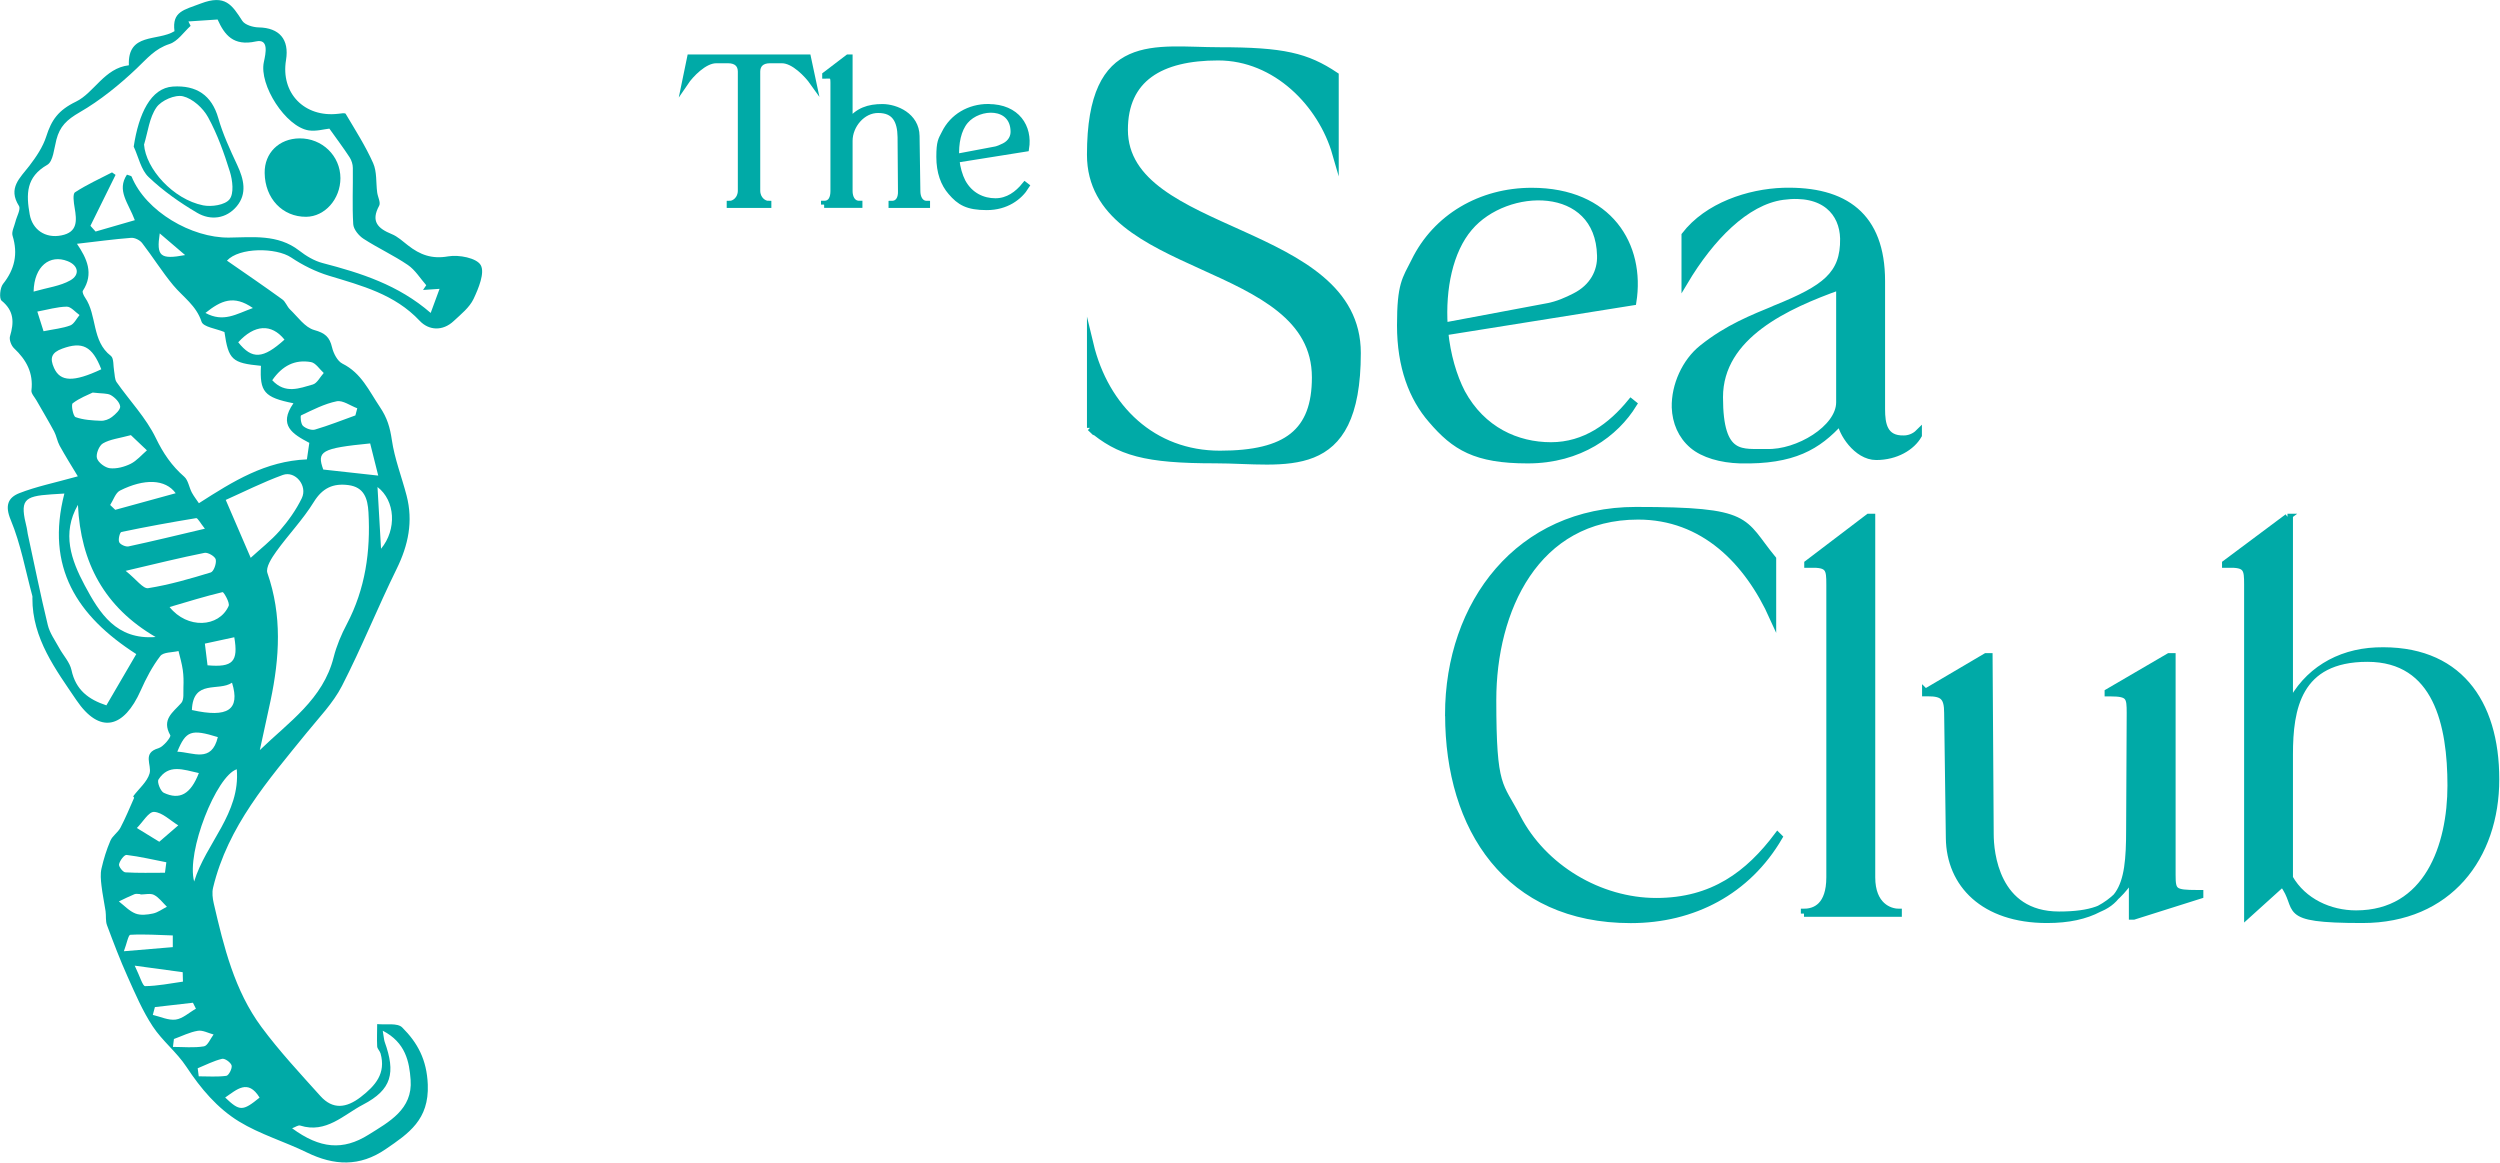
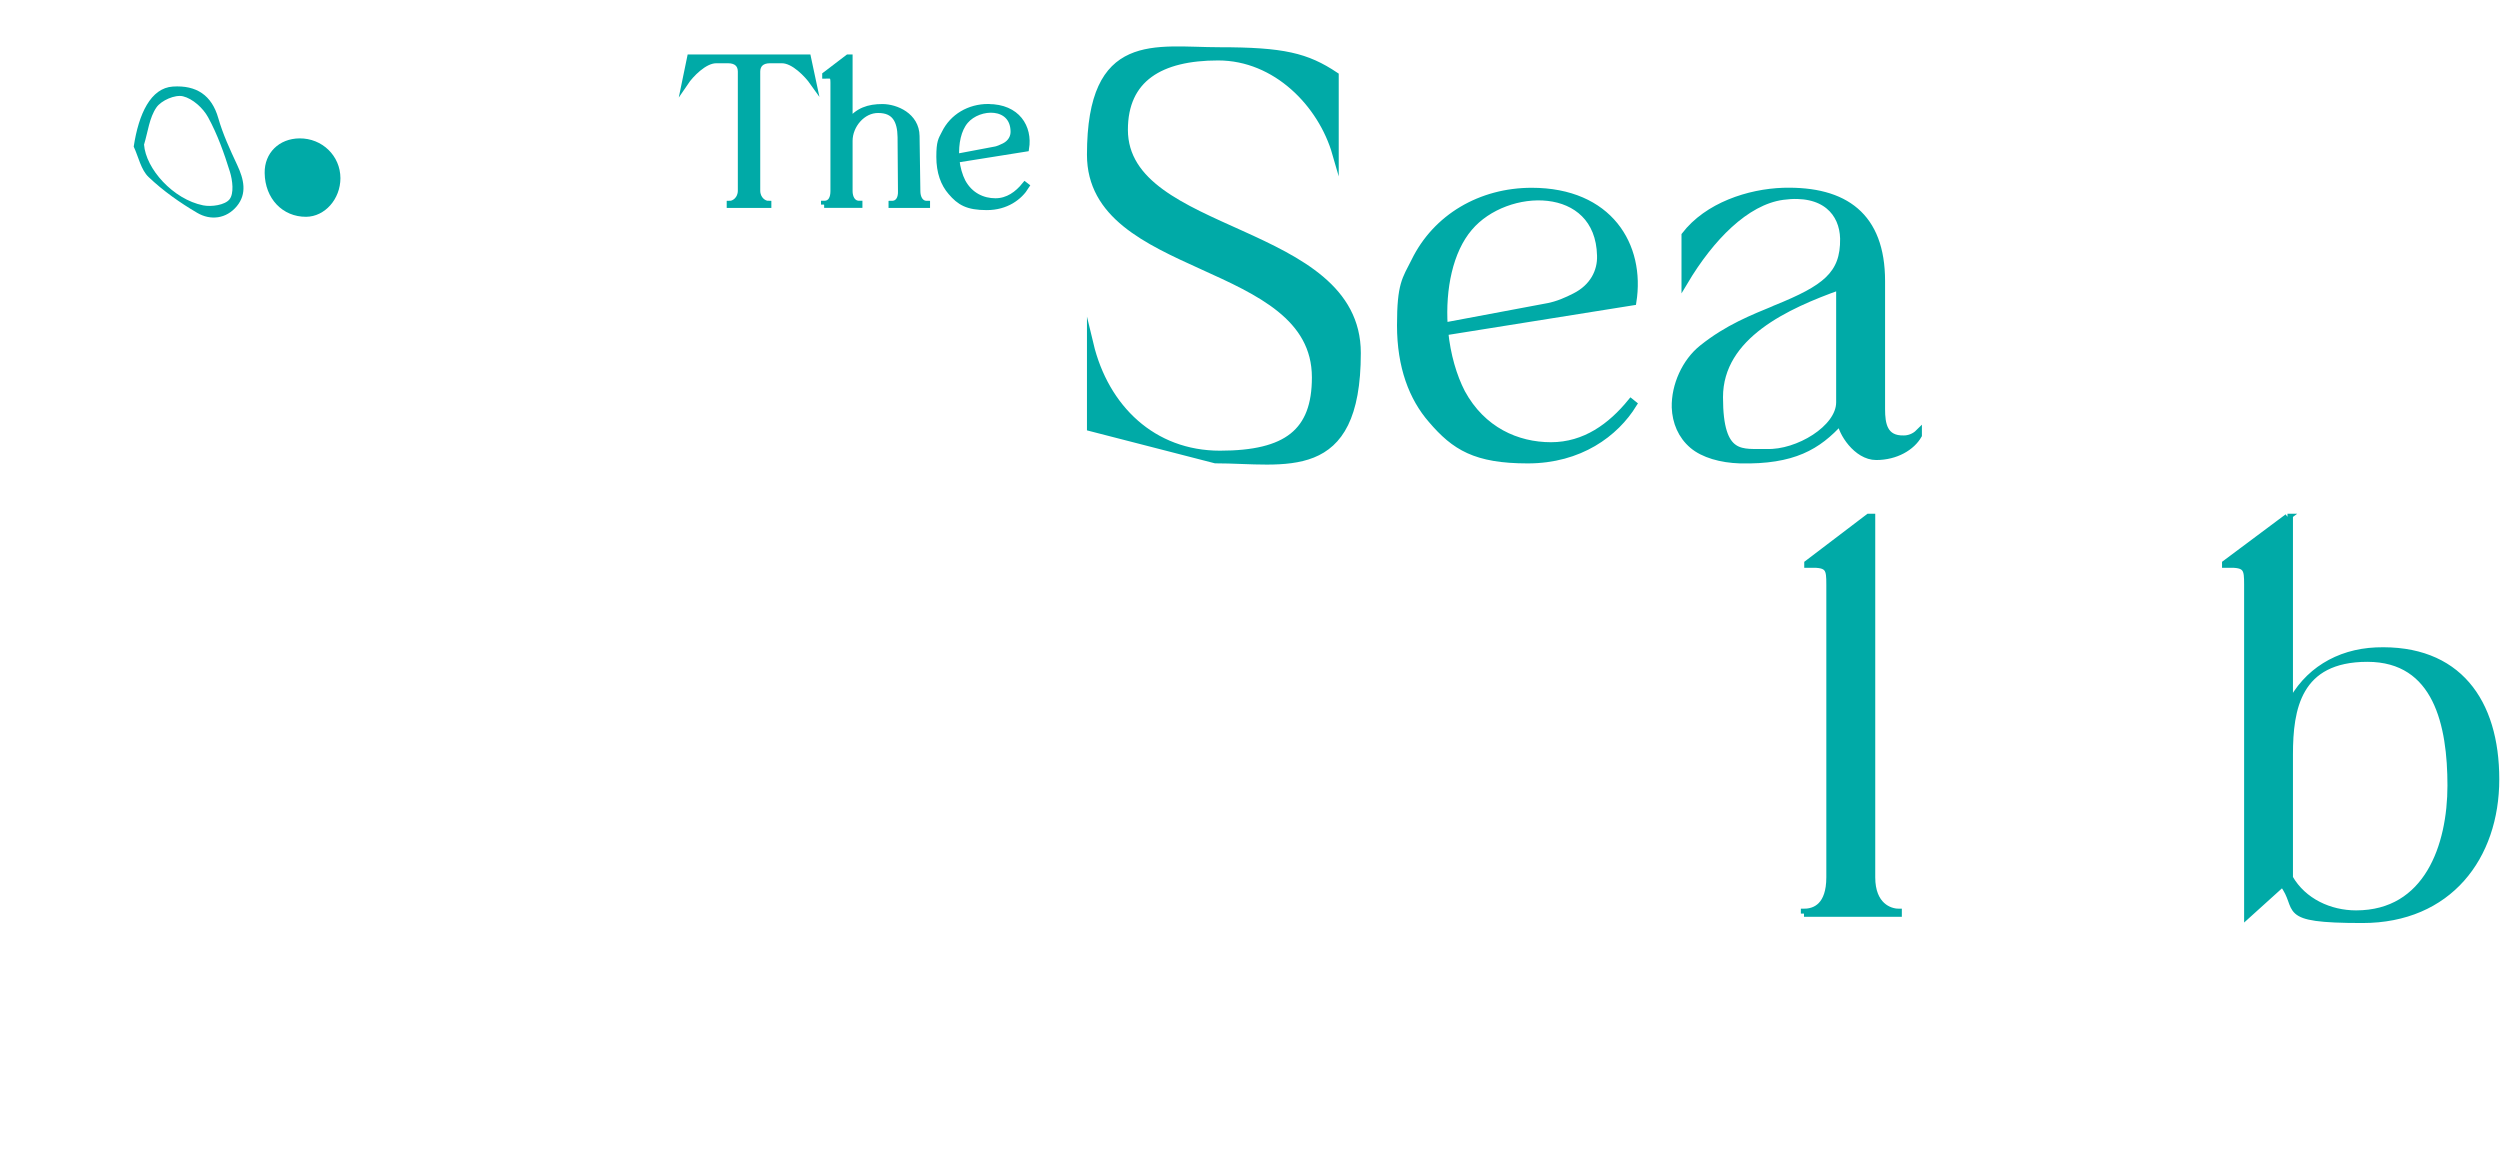
<svg xmlns="http://www.w3.org/2000/svg" width="3102" height="1443" viewBox="0 0 3102 1443" fill="none">
-   <path d="M229.698 316.5C217.298 305.9 208.798 298.6 198.198 289.6C193.898 318 198.698 322.3 229.698 316.5ZM322.098 1361.9C307.698 1338.4 293.998 1351.8 279.398 1361.8C297.398 1379 301.098 1379 322.098 1361.9ZM245.298 1325.5C245.698 1328.8 246.098 1332.2 246.598 1335.5C257.998 1335.5 269.598 1336.4 280.798 1334.9C283.798 1334.5 288.298 1325.8 287.398 1322.1C286.398 1318.3 278.898 1312.9 275.498 1313.8C265.098 1316.3 255.298 1321.4 245.298 1325.5ZM192.198 1249.6C191.298 1252.8 190.498 1256.1 189.598 1259.3C199.098 1261.5 208.998 1266.3 217.998 1265.1C226.798 1263.9 234.698 1256.3 243.098 1251.6C241.898 1249.1 240.598 1246.7 239.398 1244.2C223.698 1246 207.898 1247.8 192.198 1249.6ZM313.798 382.2C289.998 365.6 274.198 372.9 254.898 388.3C277.298 400.4 292.798 389.8 313.798 382.2ZM215.798 1289.2C215.398 1292.5 214.998 1295.7 214.598 1299C227.498 1299 240.598 1300.4 253.098 1298.3C257.698 1297.5 261.098 1288.8 264.998 1283.6C258.498 1281.9 251.498 1278 245.498 1279C235.298 1280.7 225.698 1285.6 215.798 1289.2ZM472.798 680.9C492.598 657 490.498 621.1 468.398 604.3C469.898 630.1 471.198 653.5 472.798 680.9ZM270.298 914.6C237.298 904.4 230.698 906.6 219.998 932.7C239.598 933.4 262.498 947.1 270.298 914.6ZM167.198 1198.3C173.798 1211.8 176.998 1223.7 180.098 1223.6C195.798 1223.4 211.398 1220.2 226.998 1218C226.898 1214.1 226.798 1210.2 226.698 1206.3C209.398 1204 192.098 1201.6 167.198 1198.2M257.398 825.5C288.998 828.3 295.898 821 290.698 790.7C278.998 793.2 267.398 795.7 254.198 798.6C255.498 808.9 256.498 817.4 257.498 825.5M214.398 1175.1C214.398 1170.3 214.398 1165.5 214.398 1160.7C196.798 1160.2 179.198 1158.9 161.698 1159.9C159.198 1160 157.298 1170.9 153.698 1180.3C177.298 1178.3 195.798 1176.7 214.398 1175.2M53.998 411C66.998 408.4 77.598 407.4 87.198 403.8C91.898 402 94.898 395.4 98.698 390.9C93.398 387.2 87.998 380.4 82.798 380.5C70.998 380.7 59.298 384.2 46.298 386.6C49.198 395.6 51.298 402.3 53.998 410.9M204.698 1082.9C205.298 1078.6 205.798 1074.2 206.398 1069.9C189.898 1066.7 173.598 1062.8 156.998 1060.8C154.198 1060.5 148.698 1067.8 147.698 1072.4C147.098 1075.2 152.498 1082.2 155.498 1082.4C171.898 1083.4 188.298 1082.9 204.798 1082.9M246.698 959.2C227.098 954.9 209.198 947.6 196.598 967.3C194.698 970.3 199.098 981.7 203.198 983.7C222.998 993 236.498 985.5 246.698 959.3M174.198 1109.9V1109.4C171.798 1109.4 168.998 1108.7 166.898 1109.5C160.298 1112.2 153.898 1115.4 147.498 1118.5C154.298 1123.7 160.398 1130.5 168.098 1133.5C174.398 1136 182.798 1135 189.798 1133.5C195.898 1132.2 201.398 1128 207.098 1125.1C201.798 1120 197.298 1113.6 191.098 1110.4C186.598 1108.1 179.998 1109.9 174.298 1109.9M197.598 1044.5C206.798 1036.6 213.998 1030.3 221.198 1024.1C211.198 1018.1 201.498 1008 191.198 1007.4C184.498 1007 176.998 1020.3 169.798 1027.4C177.698 1032.2 185.498 1037 197.698 1044.5M352.998 421.4C336.798 401.3 315.898 402.5 295.598 424.7C312.798 446.3 326.298 445.5 352.998 421.4ZM238.098 881C282.598 891 298.298 880.9 287.898 847.1C271.298 858.4 239.598 842.3 238.098 881ZM41.798 361.8C59.198 356.8 74.698 355 87.198 347.9C99.398 341 97.398 329.3 83.798 324C61.998 315.4 42.398 330 41.698 361.8M337.798 471.8C353.898 489.3 371.698 481.7 388.098 477.1C393.498 475.6 397.198 467.7 401.698 462.8C396.498 458.1 391.798 450.4 385.998 449.3C365.998 445.7 350.198 453.8 337.798 471.8ZM217.998 612C205.198 594.3 178.998 593.6 148.898 608.7C143.298 611.5 140.698 620.5 136.698 626.6C138.798 628.6 140.898 630.6 142.998 632.6C167.498 625.9 192.098 619.1 217.998 612ZM440.998 515.3C441.798 512.4 442.498 509.5 443.298 506.6C434.698 503.4 425.398 496.4 417.798 497.9C402.498 501 387.998 508.6 373.598 515.4C372.398 516 373.198 525.9 375.898 528.4C379.498 531.7 386.498 534.3 390.898 533C407.898 528 424.398 521.4 441.098 515.4M114.998 487.1C109.298 489.9 98.798 493.8 90.198 500.4C87.998 502.1 90.698 516.5 93.798 517.6C103.598 521.1 114.598 521.7 125.198 522.1C129.698 522.3 135.198 520.3 138.898 517.4C143.298 514 149.598 508.2 149.098 504.2C148.398 499 142.598 493.2 137.598 490.3C132.998 487.7 126.498 488.5 115.098 487.1M210.398 753.2C232.298 780.6 271.598 778.8 283.698 751.9C285.498 747.9 277.498 734.4 276.198 734.7C254.498 739.9 233.098 746.5 210.398 753.2ZM162.498 539.9C147.698 543.9 136.598 545 127.798 550.1C122.998 552.8 118.798 563.3 120.298 568.5C121.898 574 130.398 580.3 136.398 581C144.798 581.9 154.398 579.3 162.098 575.5C169.698 571.7 175.698 564.5 182.298 558.8C175.298 552.1 168.298 545.5 162.498 540M125.698 458.2C114.398 429.2 101.998 423.5 77.198 432.6C63.798 437.5 61.498 444.4 67.098 456.7C74.798 473.7 91.098 474.5 125.698 458.2ZM469.298 590.1C465.598 575.3 462.398 562.6 459.298 550.2C398.398 556.2 392.898 559.9 401.098 582.6C423.098 585 443.598 587.3 469.198 590.1M254.198 656C248.298 648.6 245.298 642.6 243.398 642.9C212.398 648 181.398 653.6 150.598 660.1C148.698 660.5 146.398 669.3 147.898 672.7C149.198 675.7 155.898 678.7 159.398 678C189.598 671.5 219.598 664.2 254.298 656M155.898 708.3C169.298 719 177.598 730.9 183.898 729.8C210.198 725.6 235.998 718.1 261.498 710.3C265.198 709.2 268.798 699.1 267.698 694.2C266.898 690.4 257.998 685.1 253.698 686C223.798 692 194.098 699.3 155.898 708.3ZM240.898 1093.8C255.398 1046.1 298.398 1009.5 293.798 954.5C268.498 962.7 230.898 1057.1 240.898 1093.8ZM193.098 790.4C129.698 753.5 99.998 698.2 96.698 626.4C76.398 661.8 88.298 694.8 105.098 726.3C123.598 761 144.398 794.2 193.098 790.4ZM362.498 1400C397.098 1425.4 425.598 1427.8 457.198 1408C482.598 1392.1 512.198 1376.5 509.498 1339.9C507.898 1317.5 503.298 1293.5 474.898 1278.9C476.298 1286.9 476.398 1290 477.298 1292.7C491.098 1331.2 486.298 1352 450.298 1370.7C426.498 1383.1 404.598 1406.8 372.498 1396.6C369.998 1395.8 366.498 1398.5 362.398 1400M310.998 692.2C322.698 681.4 336.198 671 347.198 658.4C357.798 646.2 367.498 632.6 374.498 618.1C381.898 602.7 366.398 583.8 350.998 589.3C325.998 598.4 302.098 610.5 280.098 620.3C291.598 646.9 301.498 669.9 311.098 692.2M79.798 612.4C73.198 612.8 68.398 613.1 63.698 613.4C28.398 615.7 24.698 620.9 33.198 655C33.798 657.4 33.898 659.9 34.398 662.3C42.598 700.1 50.198 738 59.298 775.5C61.698 785.5 68.298 794.6 73.398 803.9C78.398 813.2 86.598 821.6 88.698 831.4C93.998 856.2 109.898 867.9 131.998 875.2C144.898 853.1 156.998 832.2 169.098 811.6C95.498 764.4 56.298 703.8 79.898 612.3M322.298 930.8C358.198 896 400.898 867.7 413.998 815.5C417.598 801.3 423.498 787.3 430.398 774.3C453.298 730.7 459.898 684.3 457.198 635.7C456.198 618.3 451.698 604.4 432.198 601.9C413.598 599.5 400.198 605.3 389.398 622.8C375.998 644.6 357.798 663.4 342.798 684.3C337.198 692.1 329.398 704.1 331.798 711C350.198 763.7 346.898 816.3 335.698 869.4C331.398 889.8 326.798 910.2 322.398 930.7M364.198 500.4C327.698 493.1 322.098 486.2 323.798 453.9C287.898 450.5 283.498 446.4 278.498 412C268.198 407.7 252.298 405.8 250.098 399.2C243.498 379 227.198 368.6 214.998 354C201.098 337.3 189.598 318.7 176.298 301.5C173.498 297.9 167.198 294.8 162.798 295.1C140.898 296.8 119.098 299.8 95.498 302.5C107.698 320.5 116.798 339.4 102.798 360.8C101.798 362.4 103.898 366.9 105.598 369.3C120.698 391.3 113.498 423.1 137.598 441.6C141.398 444.6 140.398 454 141.598 460.4C142.498 465.1 142.198 470.6 144.698 474.2C160.998 497.4 181.298 518.5 193.398 543.6C202.598 562.6 213.098 578 228.598 591.5C233.598 595.9 234.598 604.8 238.098 611.3C240.898 616.4 244.598 621 246.798 624.4C289.498 597 329.398 572.1 380.798 570C381.598 564.5 382.798 556.8 383.798 549.5C363.098 538.6 344.998 527.8 364.098 500.4M233.898 26.8C234.798 28.6 235.598 30.4 236.498 32.1C227.898 39.9 220.398 51.4 210.298 54.6C192.198 60.5 182.698 72.5 169.598 84.9C148.698 104.8 124.098 124.8 98.898 139.3C82.498 148.8 74.298 156.9 69.998 173.2C67.098 184.2 65.998 200.3 58.698 204.5C32.098 219.7 32.398 241 36.898 266.3C40.298 284.7 55.898 296.1 76.098 292.1C96.698 288.1 95.298 273.5 92.598 257.7C91.498 251.3 89.998 240.6 93.098 238.6C107.598 229.1 123.598 221.9 138.998 213.9C140.498 215 141.898 216 143.398 217C132.998 238.1 122.598 259.1 112.198 280.2C114.298 282.6 116.498 284.9 118.598 287.3C134.598 282.7 150.598 278 167.298 273.2C159.298 251.8 144.498 236.4 157.498 216.7C160.398 217.9 162.898 218.1 163.298 219.1C180.898 262.5 237.898 295.3 283.998 294.8C313.098 294.5 344.698 290.3 371.198 310.9C379.798 317.6 389.898 323.7 400.298 326.4C447.798 338.8 494.198 353.4 534.398 388.3C537.998 378.6 541.198 369.9 545.398 358.4C536.498 359 530.698 359.4 524.898 359.8C526.198 357.8 527.598 355.9 528.898 353.9C521.398 345.4 515.198 335 506.098 328.8C488.498 316.8 468.998 307.9 451.098 296.3C445.198 292.5 438.698 284.6 438.298 278.2C436.898 255 438.098 231.7 437.798 208.4C437.798 203.9 436.198 198.9 433.798 195.2C426.098 183.4 417.598 172.1 408.698 159.6C401.998 160.3 392.198 163.2 382.998 161.8C354.498 157.3 321.198 105.4 327.398 77C329.798 65.8 333.798 47.8 317.598 51.4C289.598 57.6 278.598 43.4 269.998 24.2C256.998 25.1 245.398 25.8 233.898 26.6M96.498 590.9C88.698 578 80.998 565.7 73.998 553C70.998 547.5 70.098 540.9 67.198 535.4C60.198 522.4 52.598 509.7 45.298 496.9C42.998 492.8 38.598 488.3 38.998 484.5C41.598 462.7 32.698 446.5 17.398 432.1C13.998 428.9 11.198 421.5 12.398 417.3C17.498 400.2 17.698 385.8 1.998 373.1C-1.202 370.5 -0.002 357.1 3.698 352.4C18.298 334.1 22.498 315 15.598 292.5C14.098 287.6 17.698 281.1 19.098 275.3C20.698 268.6 26.098 259.5 23.498 255.5C9.498 233.3 24.798 220.9 36.398 205.8C44.898 194.7 53.198 182.4 57.398 169.3C63.898 148.9 72.198 136.8 94.298 126.1C116.798 115.2 129.498 84.5 159.898 81C158.198 40.1 195.398 51.6 216.498 38.7C213.298 14.2 228.098 12.4 248.998 4.4C279.498 -7.3 287.898 6.1 300.598 25.8C303.898 30.9 313.998 33.9 320.998 34C346.598 34.5 359.098 48.8 354.898 74.5C348.098 115.5 377.698 146 419.498 141.2C422.698 140.8 428.098 139.9 428.898 141.2C440.798 161.3 453.498 181.1 462.998 202.4C467.798 213.1 466.398 226.5 467.998 238.7C468.698 244.3 472.598 251.3 470.498 255.2C459.798 274.8 468.898 283.5 486.098 290.5C493.498 293.5 499.798 299.5 506.298 304.5C521.098 316.1 535.798 321.7 556.098 318.1C569.298 315.8 591.498 320.1 596.498 329C601.798 338.4 593.798 357.8 587.598 370.9C582.498 381.6 571.998 389.9 562.998 398.3C549.198 411.3 531.998 410 520.798 398.1C489.698 365 448.898 354.5 408.098 342.1C391.698 337.1 375.598 329.1 361.298 319.5C342.598 307 296.798 306.8 281.598 323.4C304.698 339.4 327.698 355.1 350.298 371.5C354.398 374.4 356.098 380.4 359.898 384C369.498 393.2 378.398 406.3 389.898 409.5C403.298 413.2 408.998 418.1 411.998 431C413.798 438.5 418.698 448.1 424.898 451.2C448.398 462.9 457.698 484.7 471.298 504.9C480.598 518.7 483.898 530.4 486.198 545.9C489.598 569.3 498.498 591.8 504.498 614.9C512.798 646.8 506.698 676.3 492.198 705.8C468.598 753.8 448.698 803.6 424.298 851.1C413.298 872.5 395.698 890.5 380.298 909.5C332.798 968.1 282.698 1025.1 264.398 1101.4C262.898 1107.5 263.798 1114.6 265.198 1120.8C277.698 1174.8 290.898 1229 324.398 1274.3C346.698 1304.4 372.498 1332.1 397.598 1360C412.998 1377.1 429.798 1374.9 447.598 1361.2C465.798 1347.1 479.098 1332 472.198 1307.1C471.298 1304 468.098 1301.3 467.998 1298.3C467.498 1289.1 467.998 1279.9 467.998 1270.7C478.598 1271.8 493.198 1268.9 499.098 1274.9C518.098 1293.8 529.598 1314.9 530.798 1345.8C532.498 1389.3 507.198 1406.3 478.498 1425.9C446.298 1448 414.498 1446.4 380.798 1430C352.998 1416.4 322.598 1407.5 296.498 1391.5C269.698 1375.1 248.998 1350.6 231.298 1323.7C219.398 1305.6 201.398 1291.6 189.498 1273.5C176.898 1254.4 167.698 1232.8 158.298 1211.8C148.898 1190.9 140.798 1169.5 132.798 1148.1C130.798 1142.8 131.798 1136.4 130.998 1130.6C129.398 1119.9 127.098 1109.4 125.898 1098.7C125.098 1091.8 124.398 1084.4 125.898 1077.8C128.598 1066 132.198 1054.2 136.998 1043.1C139.598 1037 146.398 1032.9 149.498 1026.9C155.798 1014.9 160.898 1002.4 166.398 990C166.598 989.6 165.098 988.2 165.298 988C172.298 978.6 182.598 970.2 185.598 959.7C188.598 949 176.098 934.4 196.598 928.4C202.798 926.6 212.498 914.4 211.298 912.3C200.198 892.7 214.498 884 224.898 872.3C228.598 868.2 227.298 859.3 227.598 852.6C227.898 845.5 227.798 838.3 226.798 831.3C225.698 823.4 223.398 815.6 221.498 807.8C213.798 809.7 202.698 809 198.898 814C189.098 826.8 181.298 841.6 174.698 856.5C153.698 903.9 123.698 911.4 94.698 868.6C69.398 831.1 39.898 792.3 40.198 742.2C40.198 741.4 40.398 740.5 40.198 739.7C31.598 708 25.798 675.1 13.298 645.1C5.698 626.9 10.298 617.3 23.998 611.9C44.898 603.7 67.298 599.2 96.298 591.1" fill="#00AAA7" />
  <path d="M206.399 1069.9C205.799 1074.2 205.299 1078.6 204.699 1082.9L206.399 1069.9Z" fill="#00AAA7" />
  <path d="M328.401 214.601C328.001 189.901 346.201 171.901 371.701 171.701C399.801 171.501 422.301 193.401 422.401 221.001C422.401 247.001 403.101 268.801 379.901 269.001C350.501 269.201 328.801 246.301 328.401 214.701" fill="#00AAA7" />
  <path d="M178.698 179.2C180.898 209.6 214.898 247.3 251.998 254.8C262.498 256.9 279.198 254.4 284.798 247.3C290.498 240.1 288.598 223.9 285.298 213.2C278.098 190 269.798 166.7 258.198 145.5C251.998 134.1 239.098 122.4 227.098 119.5C217.298 117.1 200.098 124.6 194.098 133.3C185.298 146 183.498 163.7 178.798 179.2M165.898 182C172.098 141 187.098 109.2 214.498 107.4C243.798 105.5 262.698 118.2 270.798 146.4C276.498 166.5 285.498 185.8 294.398 204.9C302.598 222.4 306.798 240.2 293.798 255.9C280.798 271.5 261.398 273.9 244.698 264.1C223.198 251.5 202.398 236.8 184.398 219.7C174.898 210.7 171.898 194.8 165.898 181.9" fill="#00AAA7" />
-   <path d="M1352.7 530.9V426.8C1371.7 506.3 1430.7 563.2 1513.7 563.2C1596.7 563.2 1631.8 535.8 1631.8 468.3C1631.8 319.2 1352.7 342.4 1352.7 192C1352.7 41.6 1433.6 62.6 1513 62.6C1592.4 62.6 1621.3 69.6 1657.1 93.5V190.5C1639.5 129.3 1583.3 71 1511.5 71C1439.7 71 1395.5 97.7 1395.5 161C1395.5 294.6 1684.5 279.1 1684.5 438C1684.5 596.9 1594.5 570.9 1508 570.9C1421.5 570.9 1388.5 561.8 1352.6 530.8L1352.7 530.9Z" fill="#00AAA7" stroke="#00AAA7" stroke-width="8" stroke-miterlimit="10" />
+   <path d="M1352.7 530.9V426.8C1371.7 506.3 1430.7 563.2 1513.7 563.2C1596.7 563.2 1631.8 535.8 1631.8 468.3C1631.8 319.2 1352.7 342.4 1352.7 192C1352.7 41.6 1433.6 62.6 1513 62.6C1592.4 62.6 1621.3 69.6 1657.1 93.5V190.5C1639.5 129.3 1583.3 71 1511.5 71C1439.7 71 1395.5 97.7 1395.5 161C1395.5 294.6 1684.5 279.1 1684.5 438C1684.5 596.9 1594.5 570.9 1508 570.9L1352.7 530.9Z" fill="#00AAA7" stroke="#00AAA7" stroke-width="8" stroke-miterlimit="10" />
  <path d="M1900.5 237C1996.8 237 2037.6 304.5 2026.4 374.8L1793 412.1C1795.8 440.2 1803.5 466.9 1814.1 487.3C1839.4 533.7 1882.3 552.7 1924.5 552.7C1966.7 552.7 1999 528.8 2023.6 498.6L2027.1 501.4C2004.6 538 1960.3 571 1895.6 571C1830.9 571 1804.9 554.8 1776.1 521.1C1752.2 493.7 1737.4 455 1737.4 403.7C1737.4 352.4 1743.7 346.7 1755 324.2C1781.7 269.4 1837.3 237 1900.6 237H1900.5ZM1919.5 380.4C1933.6 377.6 1944.1 372.7 1954 367.7C1976.5 356.4 1986.3 336.8 1985.6 317.1C1983.5 225.7 1868.9 228.5 1823.2 282.6C1798.6 311.4 1789.4 358.5 1792.3 404.2L1919.6 380.3L1919.5 380.4Z" fill="#00AAA7" stroke="#00AAA7" stroke-width="8" stroke-miterlimit="10" />
  <path d="M2203.5 382.5C2264 357.9 2287.9 341 2287.2 296C2286.5 264.4 2264 236.9 2212 244C2166.3 250.3 2122.7 295.3 2090.4 349.5V291.8C2118.5 255.2 2169.9 238.4 2212.7 237C2289.3 234.9 2335 267.9 2335 348.8V507.7C2335 526 2337.8 545 2362.4 544.3C2368 544.3 2375.1 542.2 2380.7 536.6V540.1C2372.3 554.9 2352.6 566.8 2328 566.8C2303.4 566.8 2284.4 535.9 2283.7 523.2C2255.6 554.1 2225.3 572.4 2159.2 571C2135.3 570.3 2113.5 564 2100.1 552.7C2086 540.7 2079 523.9 2078.3 505.6C2077.6 478.2 2091 448.6 2112.1 431.8C2143.7 406.5 2174.7 394.5 2203.5 382.6V382.5ZM2192.3 561.1C2230.3 562.5 2282.3 531.6 2282.3 499.2V355.8C2217.6 379 2133.9 416.3 2133.9 492.9C2133.9 569.5 2162 560.4 2192.3 561.1Z" fill="#00AAA7" stroke="#00AAA7" stroke-width="8" stroke-miterlimit="10" />
-   <path d="M1797 886.8C1797 748.3 1884.9 633 2029.7 633C2174.5 633 2160.5 645.7 2199.9 693.5V766.6C2168.3 696.3 2113.4 640.7 2032.6 640.7C1905.3 640.7 1852.6 757.4 1852.6 868.5C1852.6 979.6 1861 971.9 1882.8 1014.1C1915.1 1076.7 1984.8 1118.2 2055.1 1118.2C2125.4 1118.2 2169.7 1084.4 2205.6 1036.6L2207.7 1038.7C2168.3 1106.2 2100.8 1141.4 2023.5 1141.4C1870.9 1141.4 1797.1 1028.2 1797.1 886.9L1797 886.8Z" fill="#00AAA7" stroke="#00AAA7" stroke-width="8" stroke-miterlimit="10" />
  <path d="M2238.5 1133.6V1131.5C2252.6 1131.5 2270.1 1123.8 2270.1 1088.6V725.1C2270.1 706.1 2269.4 699.8 2246.2 700.5H2242.7V699.1L2318.6 641.4H2322.8V1088.6C2322.8 1123.8 2344.6 1131.5 2355.8 1131.5V1133.6H2238.4H2238.5Z" fill="#00AAA7" stroke="#00AAA7" stroke-width="8" stroke-miterlimit="10" />
-   <path d="M2389 858.7L2464.2 814.4H2468.4L2469.8 1035.2C2469.8 1057 2476.1 1135 2554.9 1135C2633.7 1135 2642.1 1102 2642.1 1029.5L2642.8 884.7C2642.8 865 2642.1 860.1 2618.9 860.1H2615.4V858.7L2691.3 814.4H2695.5V1085.8C2695.5 1106.2 2697.6 1108.3 2726.4 1108.3H2729.9V1111.1L2647.6 1137.1H2645.5V1088.6C2623.7 1122.4 2593.5 1141.3 2540 1141.3C2461.2 1141.3 2419.1 1097 2418.4 1040L2416.3 884.6C2416.3 864.9 2410.7 860 2392.4 860H2388.9V858.6L2389 858.7Z" fill="#00AAA7" stroke="#00AAA7" stroke-width="8" stroke-miterlimit="10" />
  <path d="M2838.3 641.4H2841.1V874.8C2861.5 833.3 2900.9 809.4 2948 807.3C3050 803.1 3097.1 870.6 3097.1 966.9C3097.1 1063.2 3038.7 1141.3 2931.2 1141.3C2823.7 1141.3 2856.7 1127.9 2832.1 1096.3L2788.5 1135.7V725.1C2788.5 706.1 2787.8 699.8 2764.6 700.5H2761.1V699.1L2838.4 641.4H2838.3ZM2841.1 1089.3C2858 1118.8 2891 1133.6 2923.4 1133.6C3012 1133.6 3040.8 1049.2 3040.8 974.7C3040.8 900.2 3023.9 817.2 2937.4 817.2C2850.9 817.2 2841.1 879.8 2841.1 936V1089.3Z" fill="#00AAA7" stroke="#00AAA7" stroke-width="8" stroke-miterlimit="10" />
  <path d="M856.499 71.6H1002.3L1008.8 102.1C1002 92.5 985.099 74.5 970.299 74.5H955.199C944.999 74.5 939.299 80 939.299 88.8V236.5C939.299 247.7 947.899 253.2 953.099 253.2V254H905.699V253.2C910.899 253.2 919.499 247.7 919.499 236.5V88.8C919.499 79.9 913.799 74.5 903.599 74.5H888.499C873.699 74.5 856.699 92.5 850.199 102.1L856.499 71.6Z" fill="#00AAA7" stroke="#00AAA7" stroke-width="8" stroke-miterlimit="10" />
  <path d="M1022.7 253.9V253.1C1031.8 253.1 1034.4 245 1034.4 237.2V102.6C1034.4 93.5 1032.6 93.2 1024.2 93.5V93L1052.3 71.6H1053.9V151.6C1064.3 137.5 1077.9 133.1 1094.8 133.1C1111.7 133.1 1136.7 143.8 1137 168.8L1138 237.3C1138 244.9 1141.4 253.2 1150 253.2V254H1106.5V253.2C1115.6 253.2 1118.5 245.1 1118.2 237.3L1117.7 170.1C1117.4 149.5 1110.4 136.2 1089.8 136.2C1070 135.9 1053.9 155.5 1053.9 174.7V237.2C1053.9 244.8 1057.3 253.1 1066.1 253.1V253.9H1022.6H1022.7Z" fill="#00AAA7" stroke="#00AAA7" stroke-width="8" stroke-miterlimit="10" />
  <path d="M1226.3 133.1C1262 133.1 1277.1 158.1 1272.9 184.1L1186.4 197.9C1187.4 208.3 1190.3 218.2 1194.2 225.8C1203.6 243 1219.5 250 1235.1 250C1250.7 250 1262.7 241.1 1271.8 229.9L1273.1 230.9C1264.8 244.4 1248.4 256.7 1224.4 256.7C1200.4 256.7 1190.8 250.7 1180.1 238.2C1171.2 228 1165.8 213.7 1165.8 194.7C1165.8 175.7 1168.1 173.6 1172.3 165.3C1182.2 145 1202.8 133 1226.2 133L1226.3 133.1ZM1233.4 186.2C1238.6 185.2 1242.5 183.3 1246.2 181.5C1254.5 177.3 1258.2 170 1257.9 162.7C1257.1 128.8 1214.7 129.9 1197.7 149.9C1188.6 160.6 1185.2 178 1186.2 195L1233.3 186.1L1233.4 186.2Z" fill="#00AAA7" stroke="#00AAA7" stroke-width="8" stroke-miterlimit="10" />
</svg>